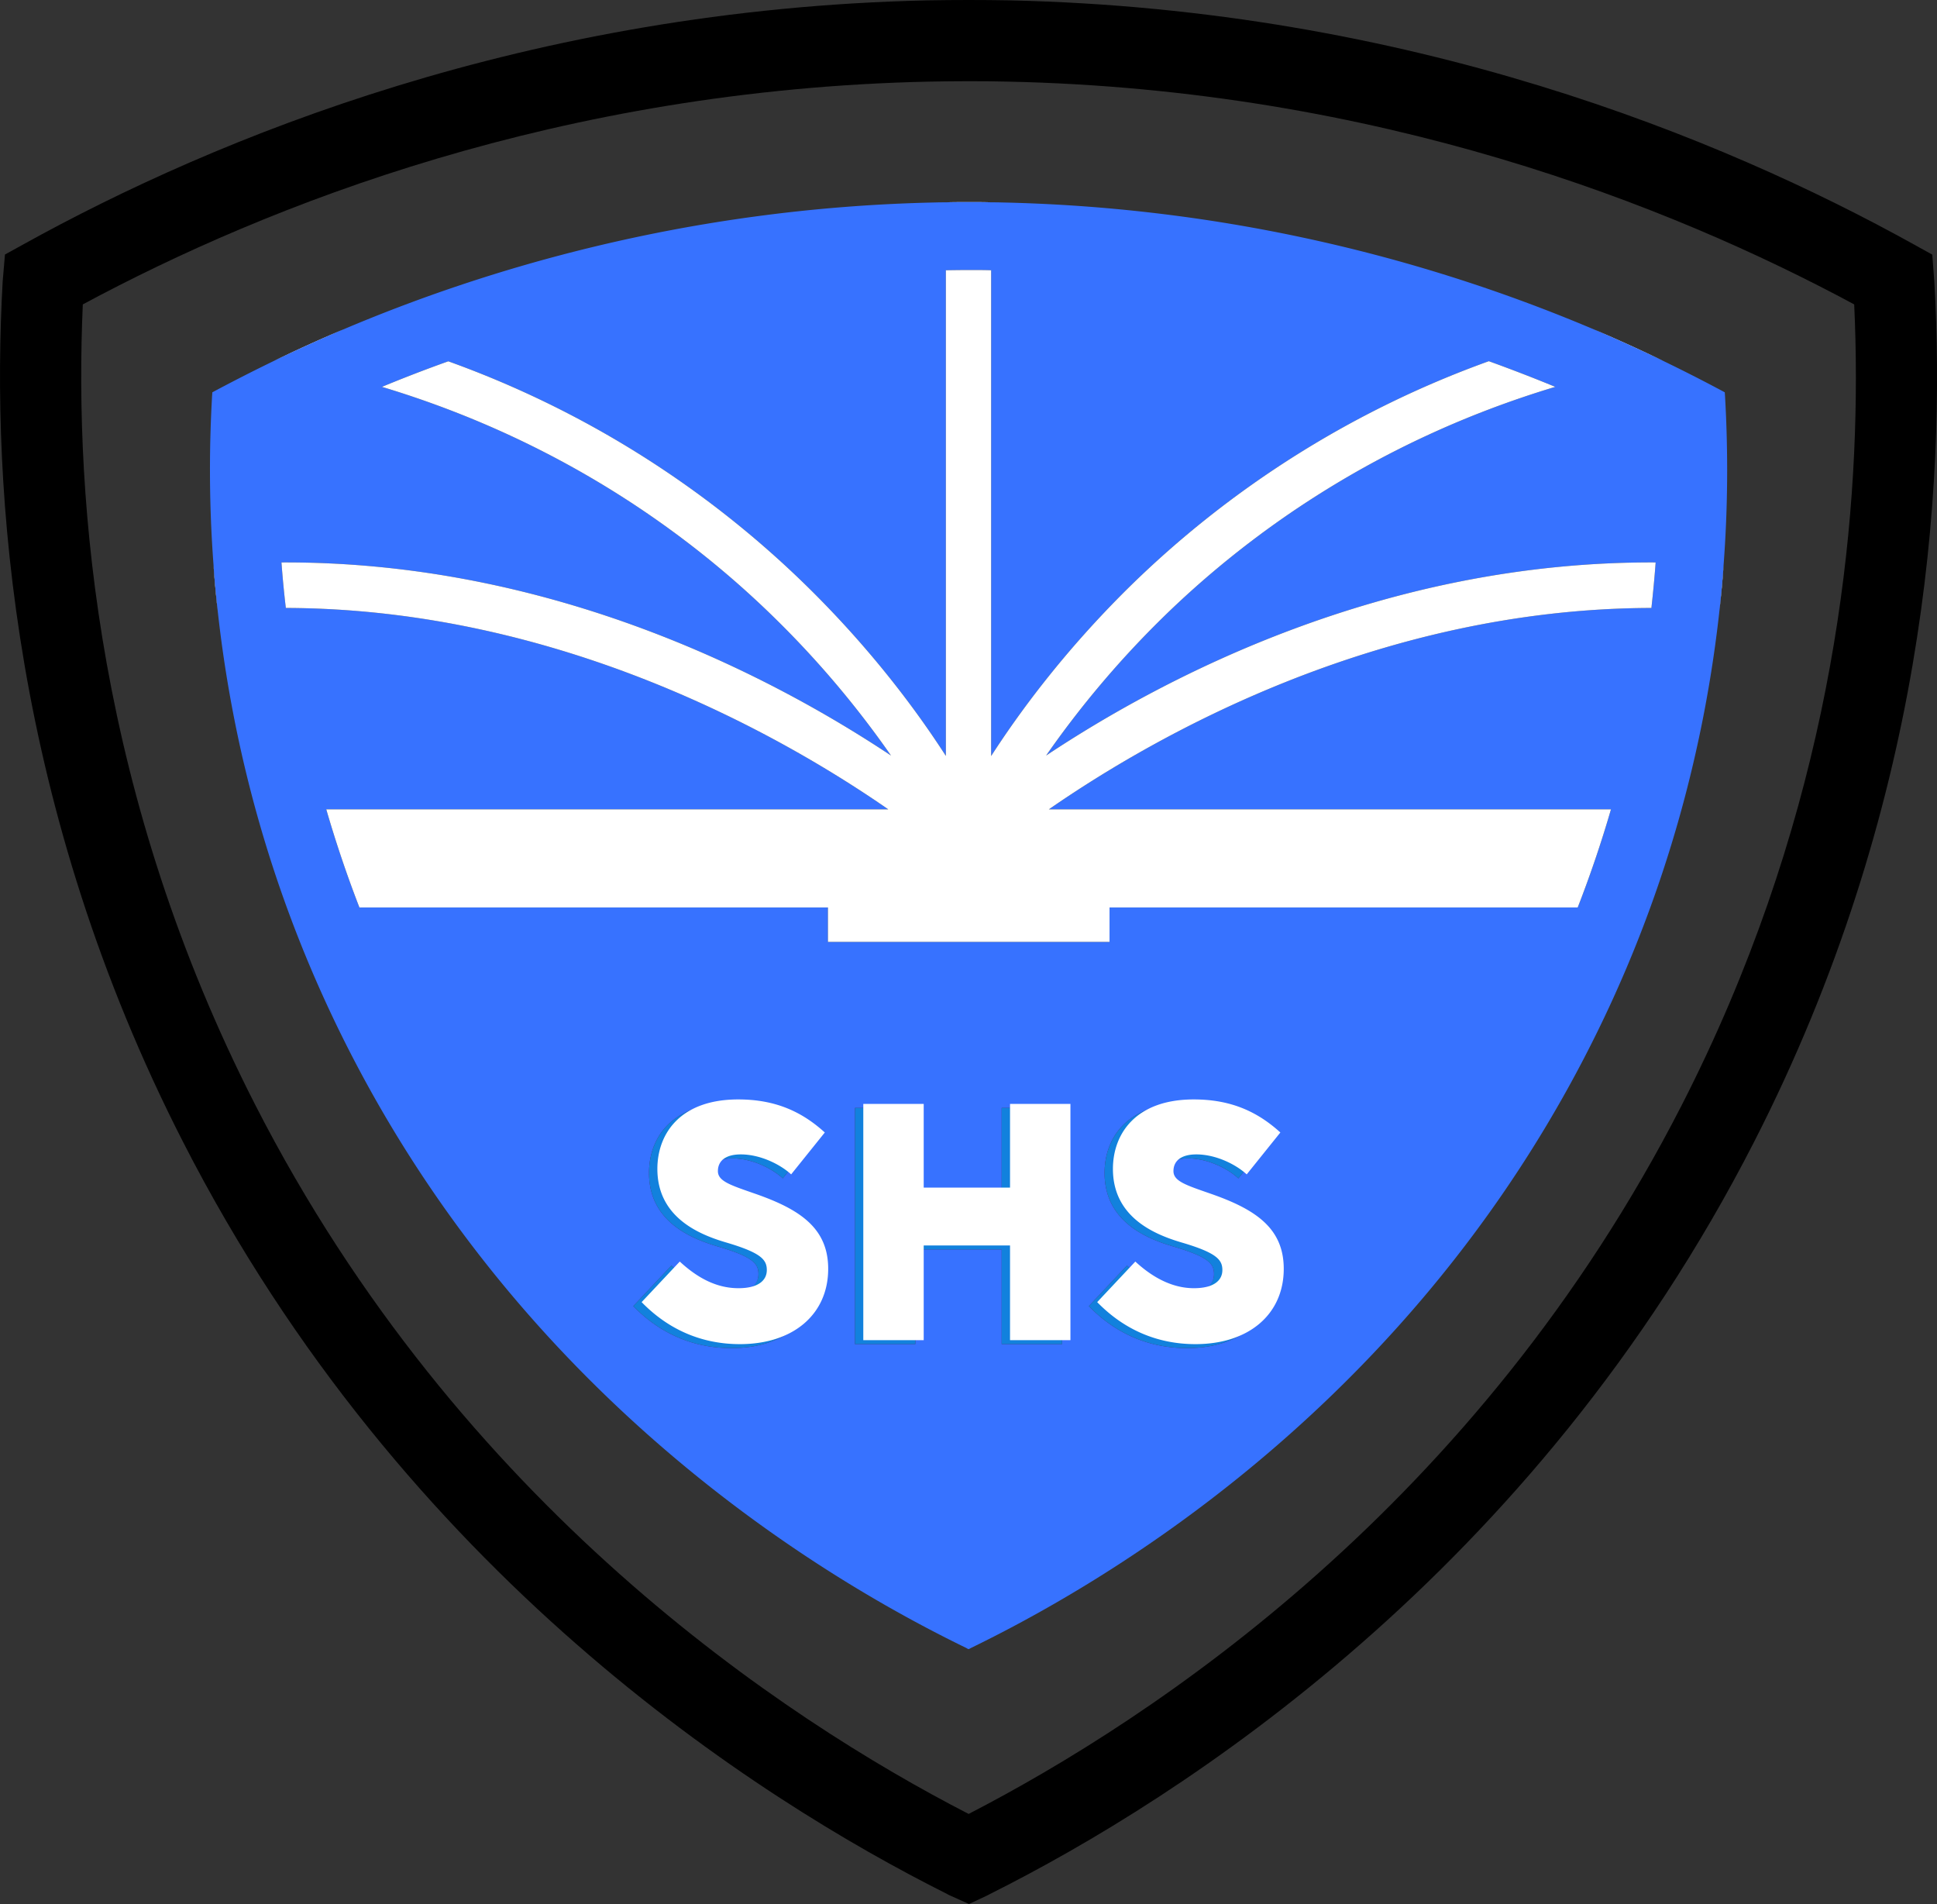
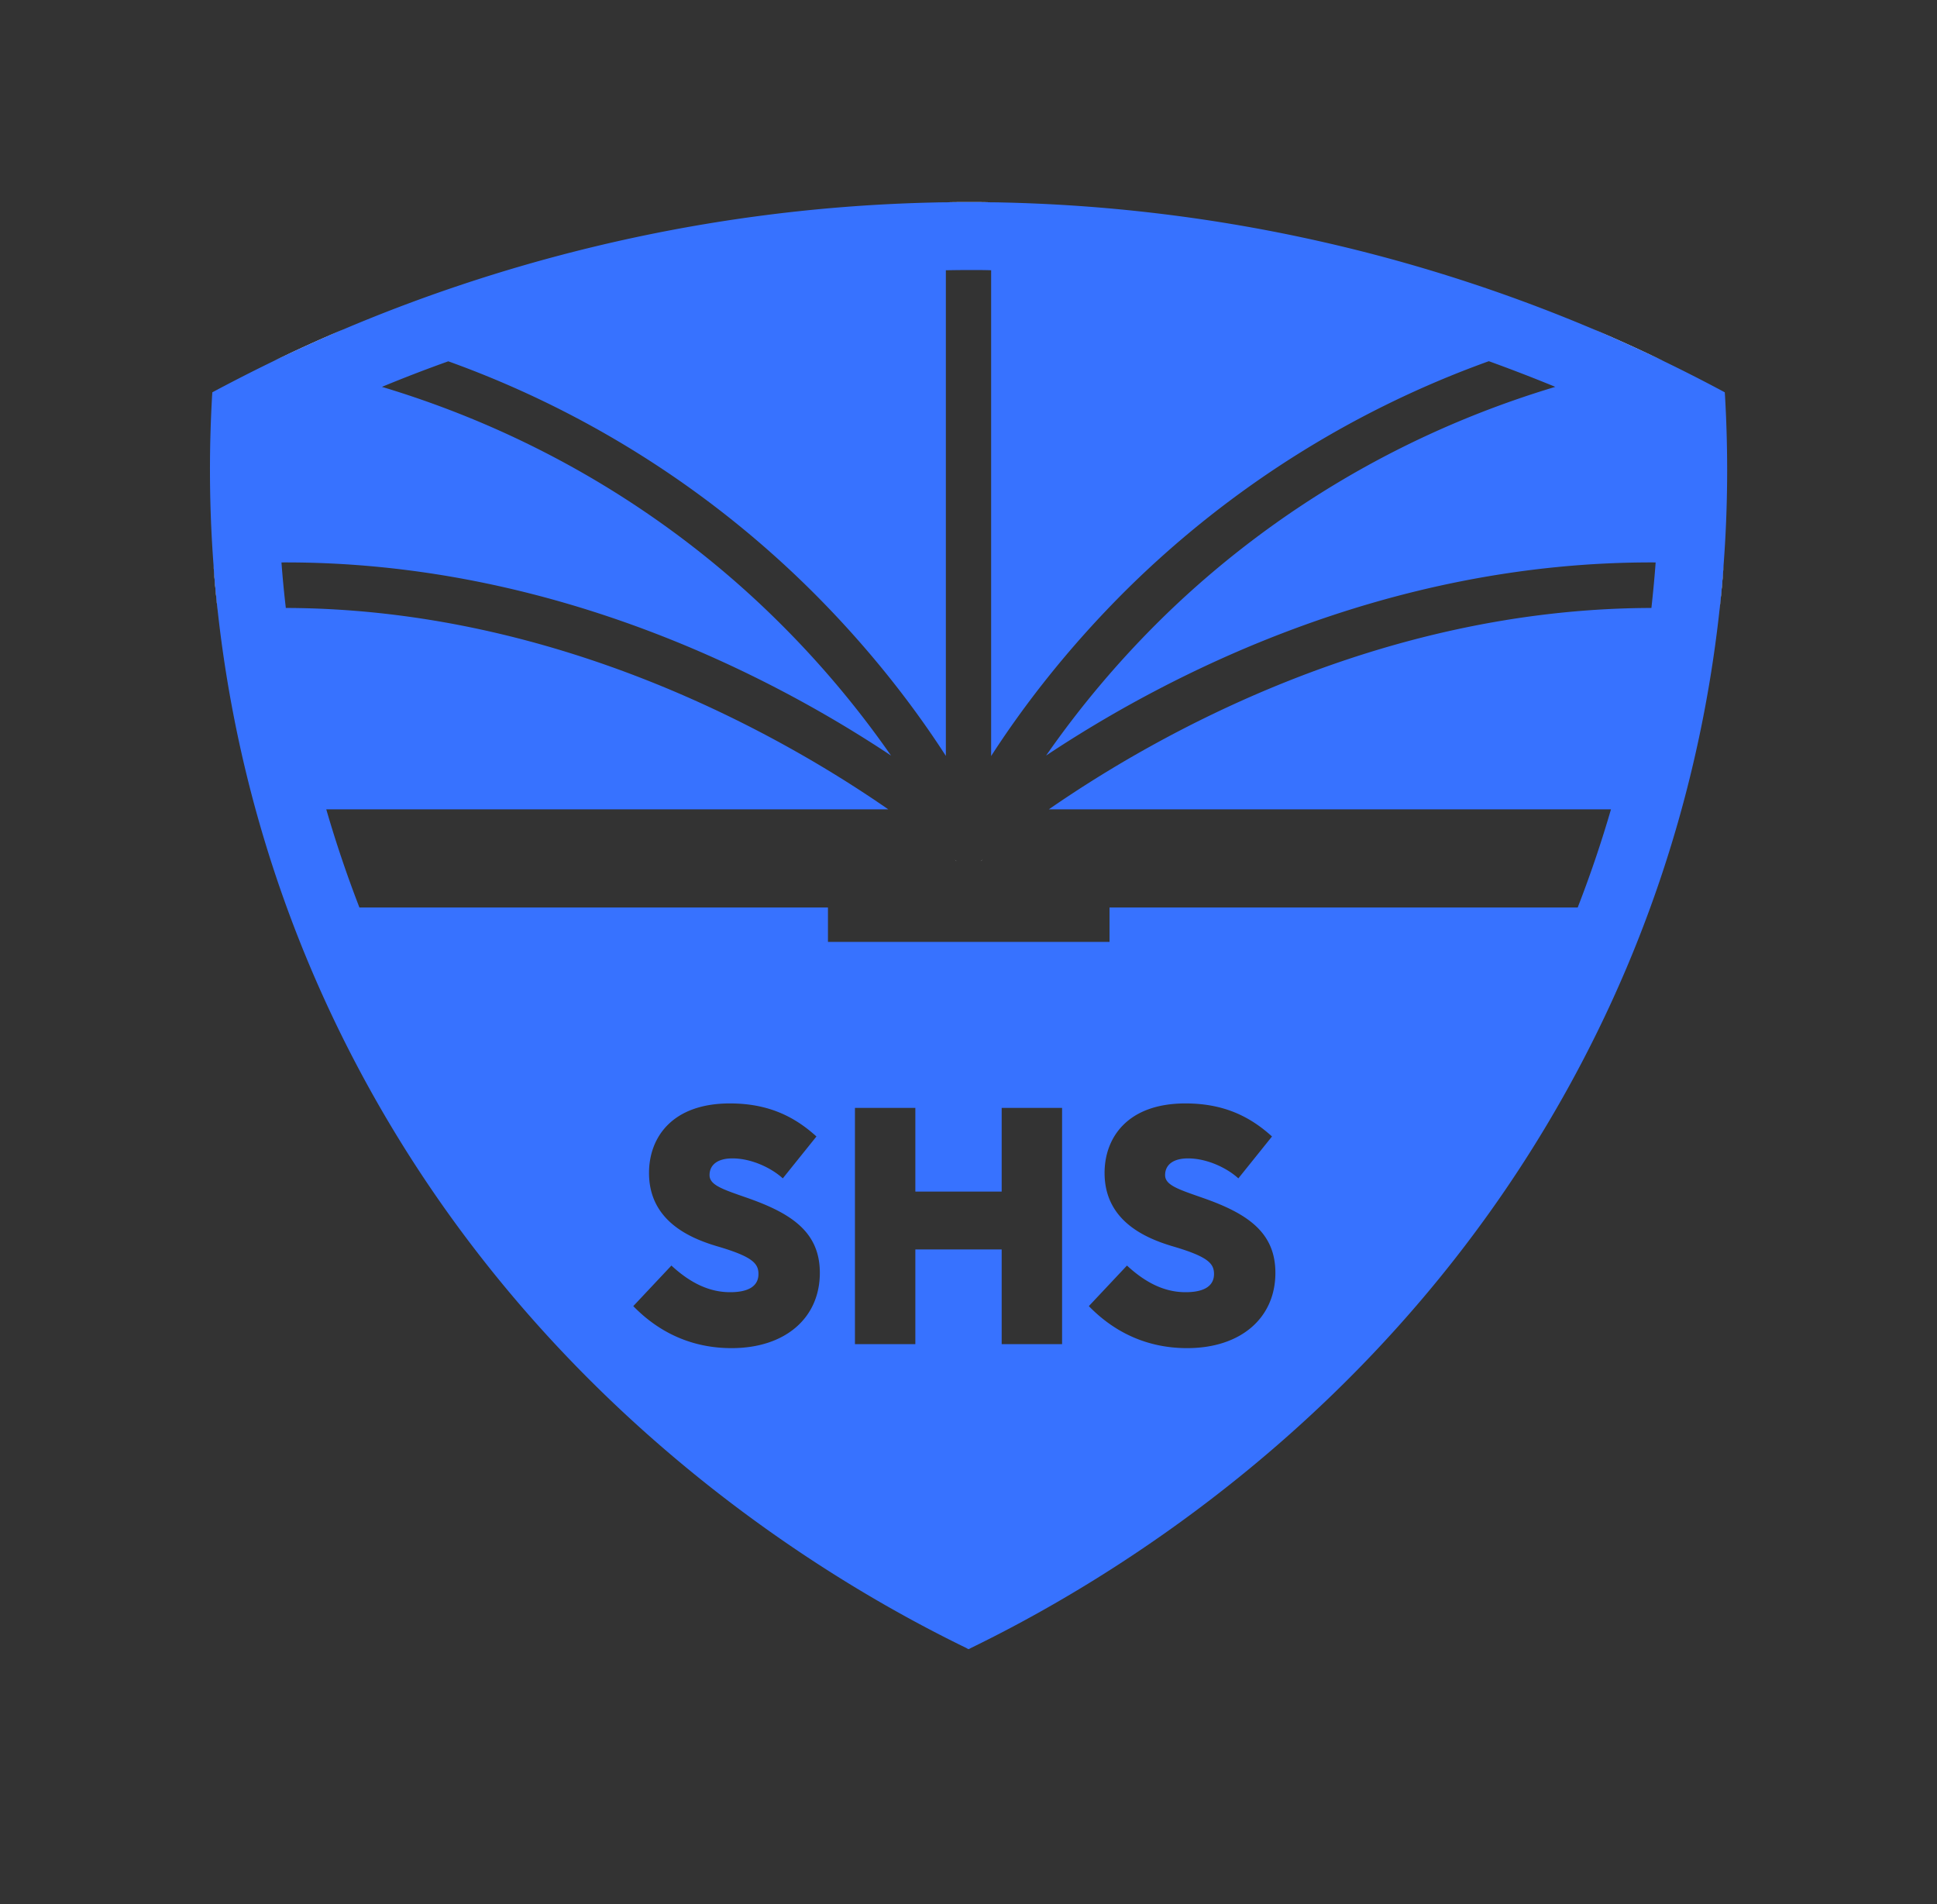
<svg xmlns="http://www.w3.org/2000/svg" id="Layer_2" data-name="Layer 2" viewBox="0 0 160 157.25">
  <rect x="0" y="0" width="160" height="157.25" fill="#333333" stroke="none" />
  <defs>
    <style>.cls-3{fill:#fff}</style>
  </defs>
  <g id="Layer_1-2" data-name="Layer 1">
-     <path d="M78.81 70.97c.06.06.12.11.19.14-.04 0-.07-.04-.1-.06-.03-.02-.06-.05-.09-.08Zm2.2.14a.77.77 0 0 0 .19-.14c-.03.03-.06.06-.09.08-.03.02-.06.05-.1.06Zm18.37 27.83c-2.06-.72-3.14-1.04-3.14-1.89s.64-1.38 1.89-1.38c1.61 0 3.26.82 4.16 1.65l2.78-3.46c-1.86-1.69-4.04-2.73-7.15-2.73-4.79 0-6.68 2.83-6.68 5.74 0 3.97 3.39 5.4 5.66 6.07 2.89.85 3.38 1.42 3.38 2.28s-.71 1.5-2.35 1.5-3.27-.75-4.84-2.2l-3.15 3.35c2.22 2.28 4.97 3.47 8.12 3.47 4.41 0 7.29-2.47 7.29-6.22 0-3.35-2.32-4.9-5.97-6.18Zm-16.64-.53h-7.13V91.5h-4.99v19.51h4.99v-7.82h7.13v7.82h4.99V91.5h-4.99v6.91Zm-20.99.53c-2.06-.72-3.14-1.04-3.14-1.89s.64-1.38 1.89-1.38c1.61 0 3.26.82 4.16 1.65l2.78-3.46c-1.86-1.69-4.04-2.73-7.15-2.73-4.79 0-6.68 2.83-6.68 5.74 0 3.97 3.39 5.4 5.67 6.07 2.89.85 3.37 1.42 3.37 2.28s-.71 1.5-2.34 1.5c-1.71 0-3.28-.75-4.85-2.2l-3.15 3.35c2.22 2.28 4.97 3.47 8.12 3.47 4.41 0 7.29-2.47 7.29-6.22 0-3.35-2.32-4.9-5.97-6.18Z" style="fill:#1281dd" />
    <path d="M78.81 70.97c.06.06.12.11.19.14-.04 0-.07-.04-.1-.06-.03-.02-.06-.05-.09-.08Zm2.2.14a.77.77 0 0 0 .19-.14c-.03.03-.06.06-.09.08-.03.02-.06.05-.1.06Z" class="cls-3" />
    <path d="M78.81 70.97c.06.06.12.11.19.14-.04 0-.07-.04-.1-.06-.03-.02-.06-.05-.09-.08Zm58.58-41.16c-1.72-.83-3.63-1.71-5.72-2.6m10.36 23.21c.14-1.28.26-2.53.34-3.73M28.35 27.21c-2.1.89-4.01 1.77-5.73 2.6m-4.98 16.88c.08 1.2.2 2.45.34 3.73M81.2 70.97s-.06.06-.09.08c-.03.02-.06.05-.1.06a.77.77 0 0 0 .19-.14Zm.67-54.26c-.58-.02-1.17-.02-1.76-.02-.66 0-1.32 0-1.98.02" class="cls-3" />
-     <path d="m159.78 23.28-.17-2.25-1.57-.87C142.2 11.38 116.39.76 83.4.03c-2.24-.04-4.53-.04-6.79 0C43.64.76 17.82 11.38 1.97 20.16l-1.56.86-.19 2.24c-.97 17.23.83 43.54 14.9 71.05 18.22 35.64 47.34 54.21 63.11 62.11.1.06.2.11.3.15l1.51.68 1.45-.68c.09-.05.19-.09.29-.15 7.89-3.95 19.11-10.58 30.64-20.67 11.53-10.08 23.37-23.64 32.47-41.44 14.08-27.54 15.87-53.83 14.89-71.03Zm-20.86 67.98c-16.85 32.97-43.57 50.63-58.91 58.55-15.28-7.87-42.03-25.52-58.92-58.55C8.1 65.86 6.11 41.54 6.84 25.14c15.3-8.23 39.41-17.74 69.91-18.4 2.15-.04 4.37-.05 6.51 0 30.51.66 54.61 10.17 69.9 18.4.09 1.91.14 3.93.14 6.05 0 16.02-2.89 37.61-14.38 60.07Z" />
    <path d="M142.49 32.7c-.01-.1-.01-.2-.02-.3a133.388 133.388 0 0 0-10.8-5.19 132.755 132.755 0 0 0-48.95-10.49c-.28-.01-.56-.01-.85-.01-.58-.02-1.17-.02-1.76-.02-.66 0-1.32 0-1.98.02-.28 0-.56 0-.84.01-20.75.44-37.56 5.66-48.94 10.49-2.1.89-4.01 1.77-5.73 2.6-1.94.94-3.64 1.82-5.08 2.59-.01.09-.01.19-.02.28-.2 3.5-.31 8.3.12 14.01.08 1.2.2 2.45.34 3.73C19.14 61 22.19 74.12 29.4 87.84c15.62 29.74 40.99 43.68 50.43 48.27.06.04.12.07.18.09.05-.02.11-.05.18-.09 9.42-4.59 34.8-18.53 50.42-48.27 7.21-13.71 10.26-26.84 11.42-37.42.14-1.28.26-2.53.34-3.73.43-5.7.32-10.49.12-13.99Zm-83.21 70.24c-2.28-.67-5.67-2.1-5.67-6.07 0-2.91 1.89-5.74 6.68-5.74 3.11 0 5.29 1.04 7.15 2.73l-2.78 3.46c-.9-.83-2.55-1.65-4.16-1.65-1.25 0-1.89.55-1.89 1.38s1.08 1.17 3.14 1.89c3.65 1.28 5.97 2.83 5.97 6.18 0 3.75-2.88 6.22-7.29 6.22-3.15 0-5.9-1.19-8.12-3.47l3.15-3.35c1.57 1.45 3.14 2.2 4.85 2.2s2.34-.63 2.34-1.5-.48-1.43-3.37-2.28Zm23.46-4.53V91.5h4.99v19.51h-4.99v-7.82h-7.13v7.82h-4.99V91.5h4.99v6.91h7.13Zm14.16 4.53c-2.27-.67-5.66-2.1-5.66-6.07 0-2.91 1.89-5.74 6.68-5.74 3.11 0 5.29 1.04 7.15 2.73l-2.78 3.46c-.9-.83-2.55-1.65-4.16-1.65-1.25 0-1.89.55-1.89 1.38s1.08 1.17 3.14 1.89c3.65 1.28 5.97 2.83 5.97 6.18 0 3.75-2.88 6.22-7.29 6.22-3.15 0-5.9-1.19-8.12-3.47l3.15-3.35c1.57 1.45 3.13 2.2 4.84 2.2s2.35-.63 2.35-1.5-.49-1.43-3.38-2.28Zm39.51-52.73c-22.63.05-41.08 10.61-49.77 16.63h46.43c-.77 2.65-1.68 5.36-2.75 8.11H91.65v2.84H68.39v-2.84h-38.7a98.07 98.07 0 0 1-2.74-8.11h46.42c-8.69-6.02-27.14-16.57-49.76-16.63-.15-1.28-.27-2.53-.36-3.76 22.42-.11 40.62 9.48 50.35 15.95a79.4 79.4 0 0 0-9.57-11.32c-6.82-6.7-17.46-14.61-32.48-19.13 1.74-.72 3.57-1.43 5.48-2.11a81.91 81.91 0 0 1 29.74 18.69c5.24 5.16 8.95 10.16 11.36 13.9V22.32c.66-.01 1.31-.02 1.98-.02.59 0 1.18 0 1.76.02v40.12c2.41-3.74 6.12-8.74 11.36-13.91a82.1 82.1 0 0 1 29.75-18.7c1.91.69 3.74 1.4 5.49 2.12-15.03 4.51-25.67 12.43-32.5 19.13a79.918 79.918 0 0 0-9.56 11.32c9.73-6.47 27.93-16.06 50.35-15.95-.09 1.23-.21 2.48-.35 3.76Z" style="fill:#3772ff" />
-     <path d="M136.41 50.21c-22.63.05-41.08 10.61-49.77 16.63h46.43c-.77 2.65-1.68 5.36-2.75 8.11H91.65v2.84H68.39v-2.84h-38.7a98.07 98.07 0 0 1-2.74-8.11h46.42c-8.69-6.02-27.14-16.57-49.76-16.63-.15-1.28-.27-2.53-.36-3.76 22.42-.11 40.62 9.48 50.35 15.95a79.4 79.4 0 0 0-9.57-11.32c-6.82-6.7-17.46-14.61-32.48-19.13 1.74-.72 3.57-1.43 5.48-2.11a81.91 81.91 0 0 1 29.74 18.69c5.24 5.16 8.95 10.16 11.36 13.9V22.32c.66-.01 1.31-.02 1.98-.02.59 0 1.18 0 1.76.02v40.12c2.41-3.74 6.12-8.74 11.36-13.91a82.1 82.1 0 0 1 29.75-18.7c1.91.69 3.74 1.4 5.49 2.12-15.03 4.51-25.67 12.43-32.5 19.13a79.918 79.918 0 0 0-9.56 11.32c9.73-6.47 27.93-16.06 50.35-15.95-.09 1.23-.21 2.48-.35 3.76Zm-73.97 48.4c-2.06-.72-3.14-1.04-3.14-1.89s.64-1.38 1.89-1.38c1.61 0 3.26.82 4.16 1.65l2.78-3.46c-1.86-1.69-4.04-2.73-7.15-2.73-4.79 0-6.68 2.83-6.68 5.74 0 3.97 3.39 5.4 5.67 6.07 2.89.85 3.37 1.42 3.37 2.28s-.71 1.5-2.34 1.5c-1.71 0-3.28-.75-4.85-2.2L53 107.54c2.22 2.28 4.97 3.47 8.12 3.47 4.41 0 7.29-2.47 7.29-6.22 0-3.35-2.32-4.9-5.97-6.18Zm20.99-7.44v6.91H76.3v-6.91h-4.99v19.51h4.99v-7.82h7.13v7.82h4.99V91.17h-4.99Zm16.64 7.44c-2.06-.72-3.14-1.04-3.14-1.89s.64-1.38 1.89-1.38c1.61 0 3.26.82 4.16 1.65l2.78-3.46c-1.86-1.69-4.04-2.73-7.15-2.73-4.79 0-6.68 2.83-6.68 5.74 0 3.97 3.39 5.4 5.66 6.07 2.89.85 3.38 1.42 3.38 2.28s-.71 1.5-2.35 1.5-3.27-.75-4.84-2.2l-3.15 3.35c2.22 2.28 4.97 3.47 8.12 3.47 4.41 0 7.29-2.47 7.29-6.22 0-3.35-2.32-4.9-5.97-6.18Z" class="cls-3" />
  </g>
</svg>